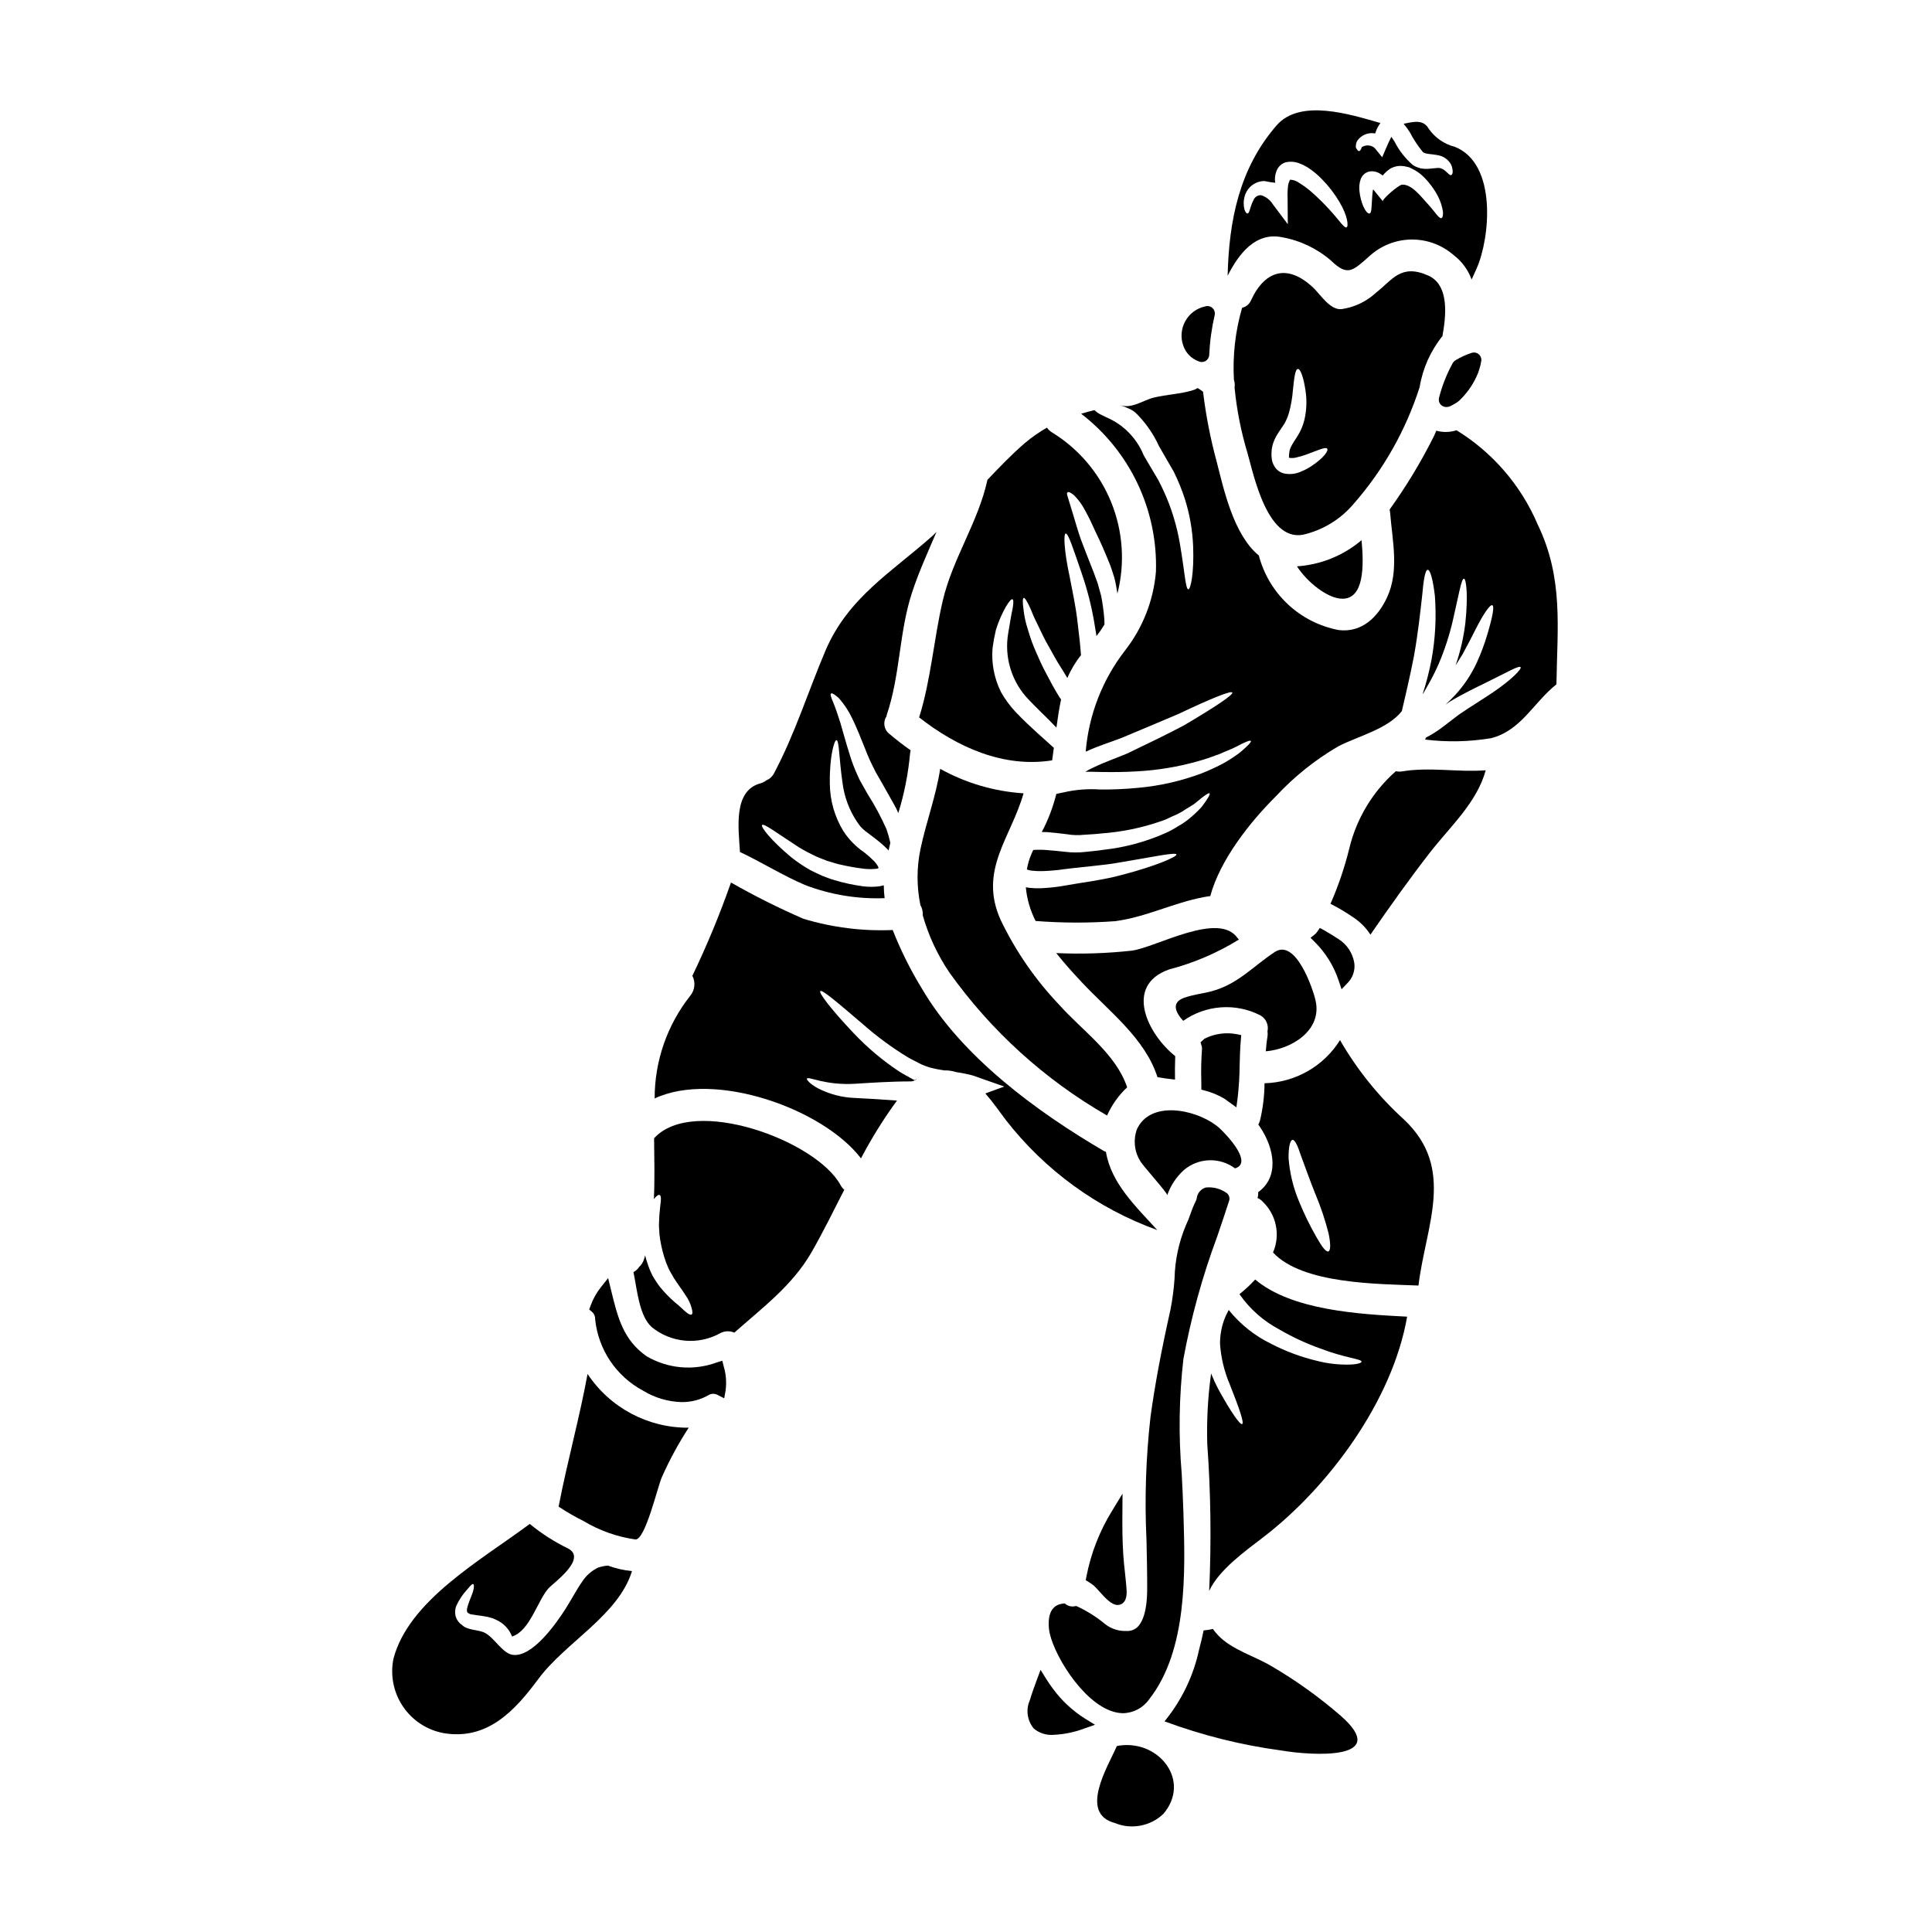
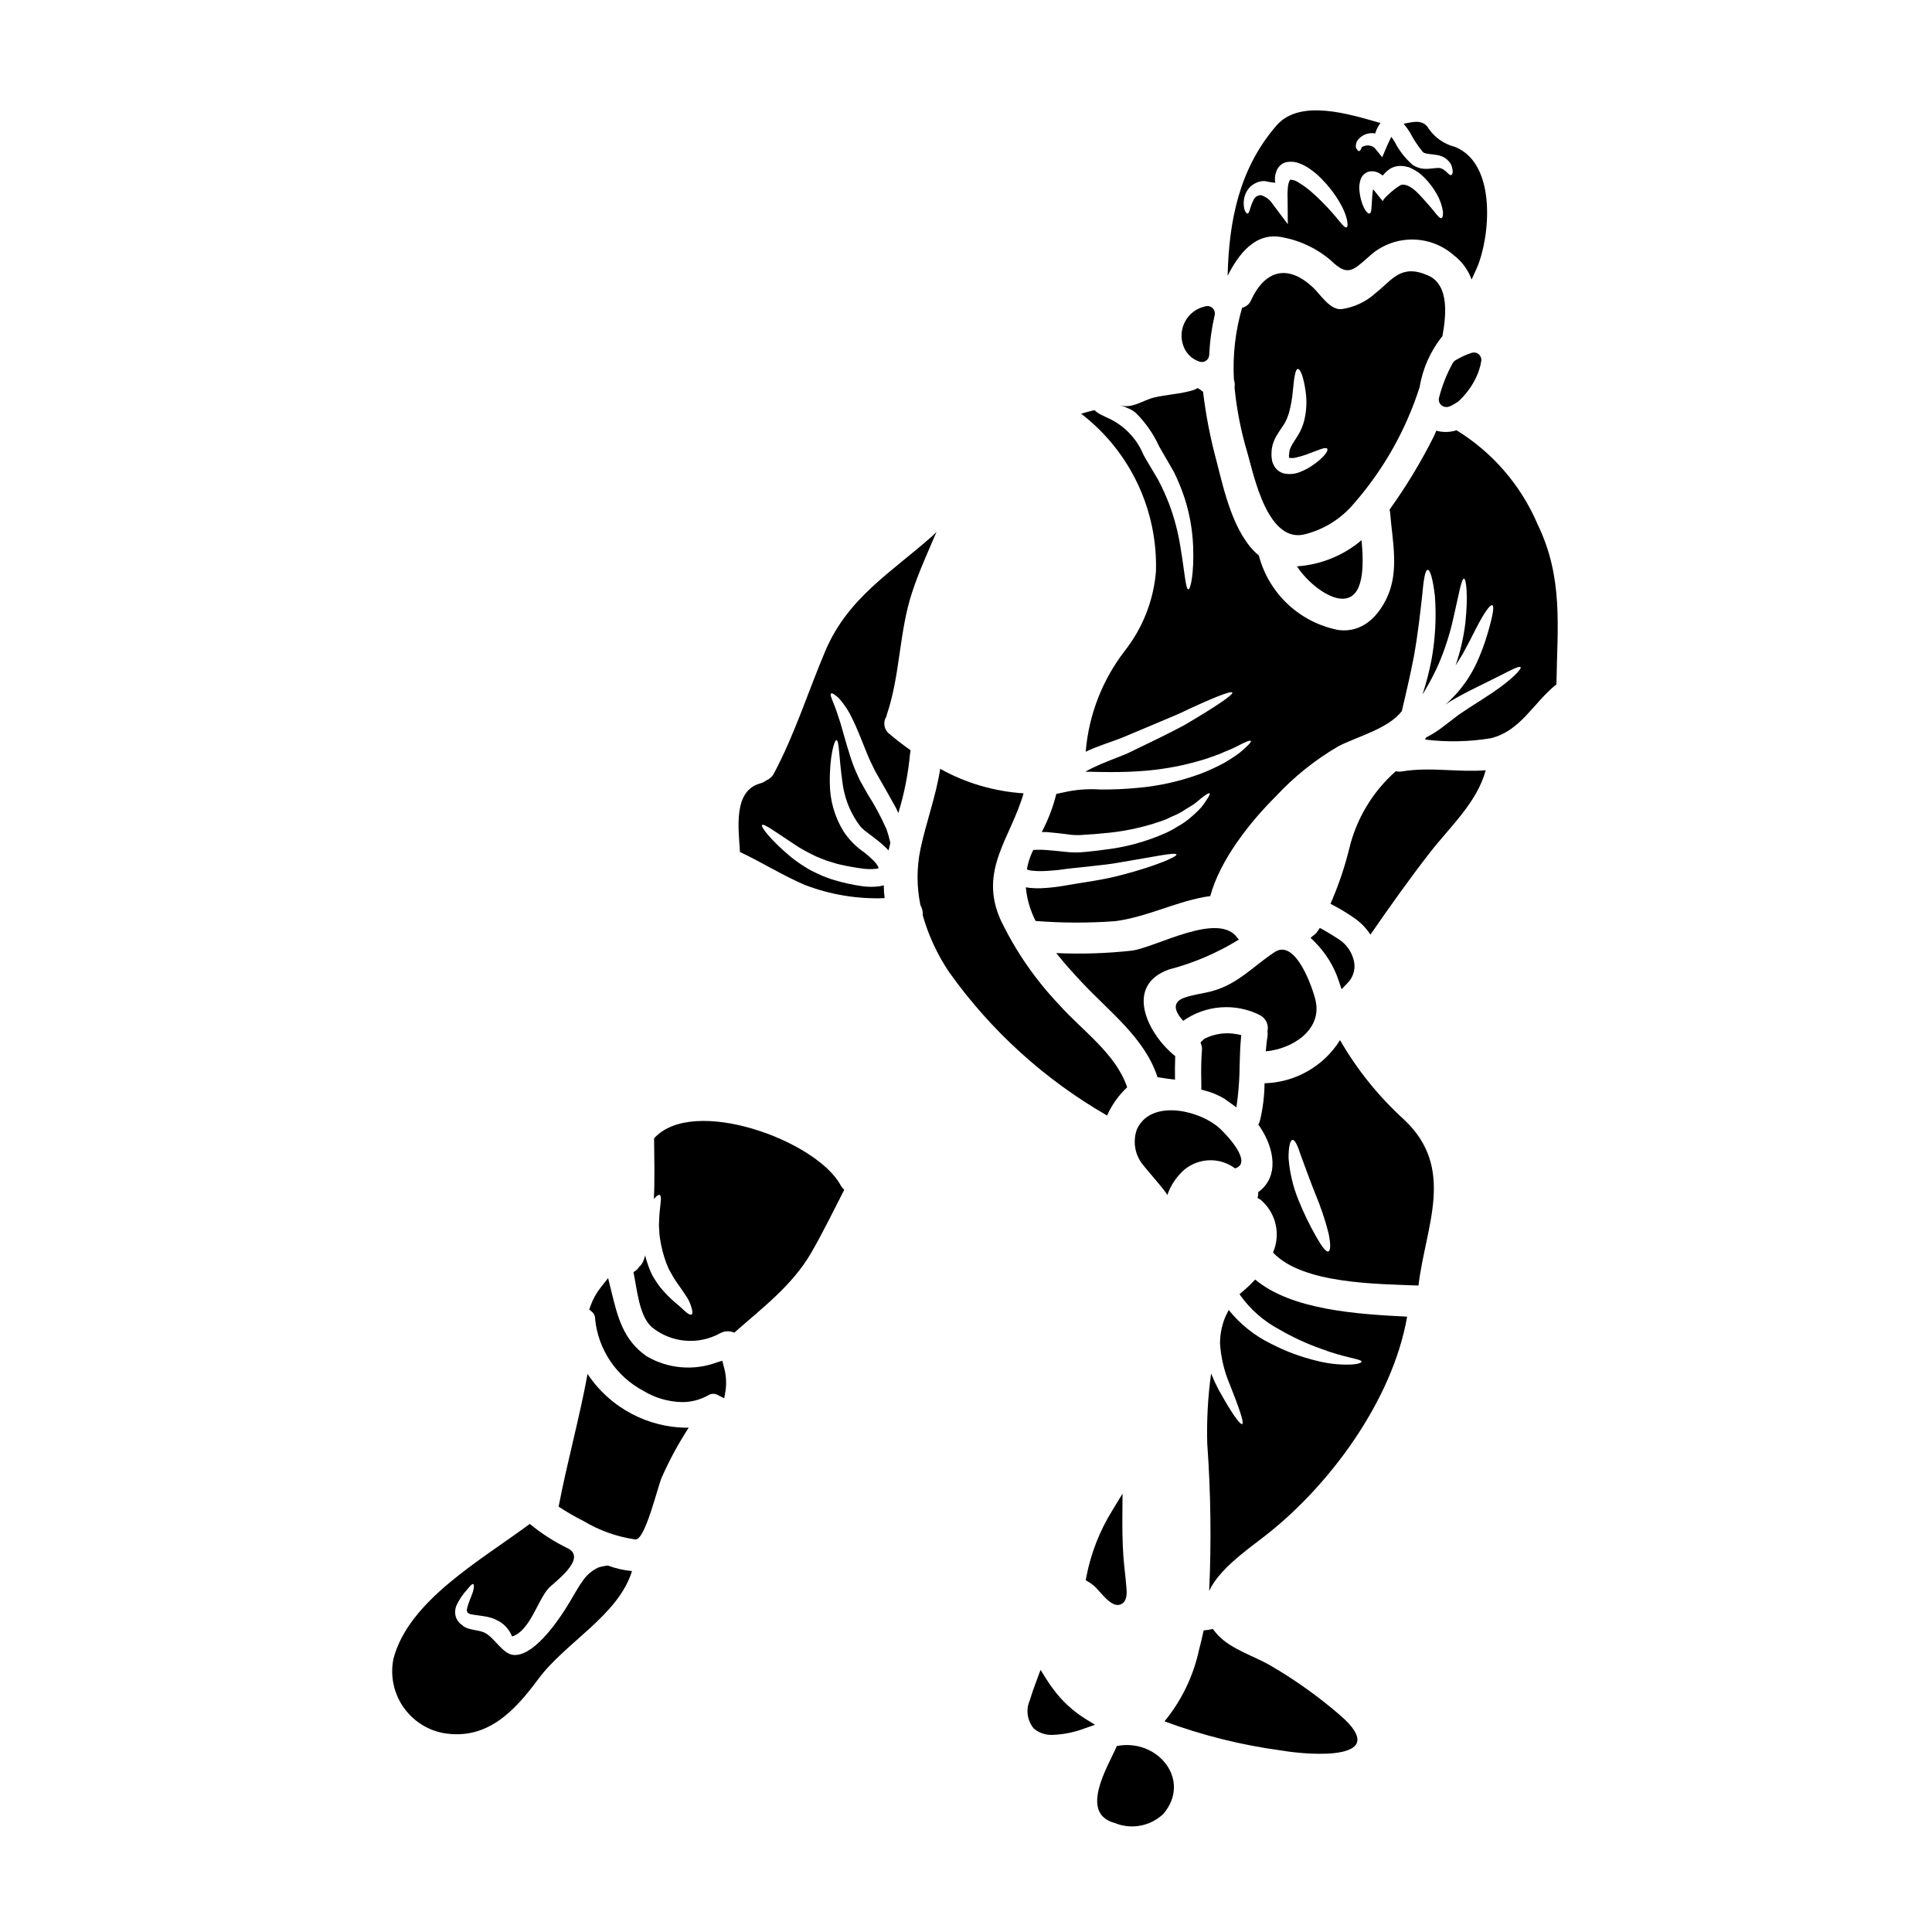
<svg xmlns="http://www.w3.org/2000/svg" fill="#000000" width="800px" height="800px" version="1.1" viewBox="144 144 512 512">
  <g>
    <path d="m481.83 396.29c-5.746 3.769-9.715 8.5-16.695 10.391-2.398 0.645-4.988 0.898-7.32 1.742-3.523 1.266-2.281 3.887-0.254 6.109l-0.004 0.004c2.941-2.078 6.394-3.316 9.984-3.578 3.594-0.266 7.188 0.457 10.398 2.086 1.539 0.82 2.34 2.57 1.957 4.269 0.07 0.457 0.07 0.926 0 1.383-0.223 1.324-0.34 2.617-0.449 3.914 7.012-0.617 14.922-5.629 13.207-13.402-0.688-3.121-5.25-16.578-10.824-12.918z" />
    <path d="m462.35 430.36 0.023 2.394 1.07 0.301c1.77 0.465 3.461 1.176 5.027 2.113l3.184 2.289 0.324-2.426c0.34-2.934 0.52-5.887 0.543-8.844 0.059-2.191 0.113-4.383 0.309-6.562l0.113-1.309-1.281-0.273-0.004 0.008c-2.879-0.527-5.852-0.102-8.465 1.219l-1.043 0.953 0.352 1.18c0.043 0.195 0.055 0.395 0.039 0.594-0.207 2.785-0.27 5.574-0.191 8.363z" />
    <path d="m499.53 406.16 1.695-1.77 0.004-0.004c1.312-1.383 1.926-3.281 1.676-5.172-0.426-2.68-2.012-5.035-4.332-6.441l-0.348-0.223c-1.07-0.676-2.156-1.367-3.269-1.988l-1.18-0.648-0.762 1.094v-0.004c-0.117 0.18-0.258 0.34-0.418 0.48l-1.285 1.039 1.18 1.18h0.004c2.84 2.852 4.984 6.324 6.258 10.141z" />
    <path d="m357.32 378.53c6.731 2.578 13.914 3.766 21.117 3.492-0.145-1.133-0.219-2.269-0.227-3.41-0.367 0.113-0.73 0.168-1.07 0.254v0.004c-1.492 0.195-3.008 0.195-4.5 0-2.516-0.344-5.004-0.879-7.438-1.605-1.406-0.395-2.223-0.789-3.32-1.18-1.07-0.453-2.141-1.016-3.148-1.496v-0.004c-1.742-0.988-3.41-2.109-4.984-3.348-5.578-4.644-8.168-8.137-7.801-8.59 0.453-0.562 4 2.168 9.715 5.856v0.004c1.566 0.941 3.184 1.793 4.844 2.562 0.871 0.34 1.715 0.703 2.699 1.07 0.988 0.25 2.281 0.73 3.098 0.902v-0.004c2.258 0.535 4.543 0.941 6.848 1.215 1.059 0.102 2.121 0.094 3.18-0.031 0.164-0.027 0.324-0.074 0.48-0.141l-0.059-0.312v-0.027l-0.055-0.059-0.055-0.109-0.113-0.223h-0.004c-0.242-0.395-0.523-0.766-0.844-1.098-0.824-0.836-1.695-1.617-2.621-2.34-2.199-1.492-4.082-3.406-5.543-5.633-2.332-3.805-3.578-8.176-3.606-12.641-0.109-7.32 1.211-11.516 1.746-11.488 0.758 0 0.645 4.481 1.602 11.18v-0.004c0.453 3.758 1.781 7.352 3.887 10.496 0.281 0.422 0.59 0.816 0.902 1.238 0.355 0.375 0.73 0.73 1.125 1.066 0.93 0.703 1.832 1.41 2.785 2.113 1.105 0.844 2.156 1.758 3.148 2.734 0.133 0.129 0.254 0.27 0.367 0.418 0.168-0.676 0.312-1.352 0.48-2.027-0.27-1.219-0.609-2.422-1.016-3.606-1.441-3.246-3.125-6.379-5.039-9.375-0.48-0.844-0.957-1.66-1.41-2.504l-0.676-1.211-0.617-1.352v0.004c-0.77-1.684-1.426-3.418-1.969-5.188-1.039-3.266-1.801-6.137-2.504-8.531-0.762-2.422-1.355-4.113-1.918-5.465-0.562-1.352-0.848-2.141-0.562-2.34 0.285-0.195 0.984 0.254 2.055 1.211v0.008c1.426 1.594 2.613 3.387 3.519 5.324 1.18 2.363 2.309 5.266 3.543 8.332 0.602 1.574 1.289 3.117 2.055 4.621l0.562 1.152 0.703 1.238c0.477 0.816 0.957 1.66 1.438 2.504 0.957 1.688 1.887 3.352 2.785 4.957l0.645 1.18c0.254 0.535 0.367 0.816 0.508 1.152h0.004c1.59-5.16 2.637-10.473 3.125-15.852 0.031-0.262 0.078-0.527 0.141-0.785-1.918-1.352-3.777-2.785-5.574-4.305-1.469-1.082-1.84-3.121-0.844-4.648 0.023-0.172 0.059-0.34 0.113-0.504 3.574-10.559 3.234-21.906 6.691-32.383 1.801-5.492 4.223-10.758 6.477-16.051l-1.012 1.016c-10.871 9.66-22.414 16.387-28.41 30.438-4.617 10.867-8.082 22.074-13.656 32.551h-0.004c-0.434 0.84-1.152 1.496-2.027 1.855-0.469 0.363-1.004 0.629-1.574 0.789-7.211 1.969-5.801 11.742-5.406 18.188 5.816 2.742 11.281 6.203 17.219 8.742z" />
    <path d="m443.96 395.93c-6.656 0.734-13.359 0.949-20.047 0.645 2.223 2.816 4.59 5.406 6.785 7.746 7.262 7.769 16.75 14.84 20.047 25.145 1.52 0.25 3.07 0.477 4.644 0.645-0.027-2.055-0.027-4.137 0.059-6.223-7.266-5.769-13.656-18.637-1.719-22.945v-0.004c6.555-1.703 12.82-4.379 18.586-7.938-0.113-0.141-0.227-0.254-0.34-0.395-4.984-7.211-21.625 2.477-28.016 3.324z" />
    <path d="m483.8 206.88c4.797 0.863 9.27 3.004 12.953 6.195 4.363 4.195 5.688 2.754 10.051-1.098 3.039-2.832 7.019-4.438 11.168-4.5 4.152-0.062 8.18 1.422 11.301 4.16 2.156 1.652 3.797 3.891 4.723 6.445 0.453-1.012 0.902-1.996 1.383-3.066 3.492-7.996 5.434-27.594-5.801-32.098h-0.004c-2.797-0.707-5.254-2.394-6.918-4.758-1.465-2.59-3.996-1.918-6.672-1.355v0.004c0.613 0.715 1.168 1.477 1.66 2.281 0.938 1.809 2.059 3.516 3.352 5.094 0.426 0.703 2.363 0.566 4.422 1.016h-0.004c1 0.242 1.895 0.793 2.562 1.574 0.48 0.527 0.793 1.184 0.902 1.887 0.227 1.043 0.027 1.605-0.281 1.715-0.648 0.367-1.719-2.109-3.715-1.859-0.566 0.027-1.328 0.141-2.426 0.223l0.004 0.004c-0.641 0.027-1.281-0.008-1.914-0.113-0.367-0.113-1.043-0.312-1.18-0.395l-0.367-0.168-0.395-0.227-0.25-0.164c-1.965-1.715-3.582-3.789-4.762-6.109-0.312-0.477-0.59-0.93-0.875-1.297-0.078 0.129-0.141 0.258-0.199 0.395-0.312 0.594-0.59 1.238-0.875 1.859l-1.352 3.148-1.859-2.309 0.008-0.004c-0.406-0.426-0.945-0.703-1.523-0.785-0.492-0.082-1-0.031-1.465 0.141-0.25 0.082-0.195 0.109-0.422 0.195-0.223 0-0.195 0.395-0.309 0.531-0.168 0.371-0.371 0.594-0.566 0.594s-0.422-0.195-0.617-0.562c-0.082-0.195-0.312-0.312-0.223-0.758-0.004-0.504 0.133-1.004 0.391-1.438 1.062-1.512 2.91-2.262 4.727-1.914 0.055-0.141 0.082-0.25 0.141-0.395 0.281-0.855 0.707-1.652 1.262-2.363-8.109-2.34-21.34-6.531-27.551 0.648-9.883 11.414-12.594 25.191-12.953 39.812 2.867-5.606 7.289-11.68 14.469-10.188zm20.781-15.352c0.156-0.43 0.395-0.82 0.703-1.156 0.438-0.484 1.023-0.812 1.664-0.93 0.969-0.152 1.961 0.055 2.785 0.59 0.25 0.168 0.477 0.34 0.703 0.48 0.543-0.668 1.176-1.258 1.887-1.742 0.934-0.582 2.027-0.855 3.125-0.789 0.438 0.016 0.871 0.082 1.297 0.199l0.312 0.059 0.141 0.027c0.055 0.027 0.395 0.141 0.395 0.141l0.449 0.223h-0.004c1.254 0.574 2.391 1.375 3.352 2.363 1.496 1.496 2.75 3.215 3.719 5.094 0.645 1.262 1.082 2.621 1.293 4.027 0.055 1.07-0.113 1.633-0.453 1.691-0.672 0.082-1.547-1.551-3.66-3.856-1.574-1.66-4.109-5.184-6.727-5.016-0.961 0.086-5.438 3.973-5.07 4.422-0.027-0.027-1.633-2-1.633-2-0.25-0.336-0.535-0.645-0.789-0.984-0.059-0.027-0.113-0.109-0.195-0.168-0.027 0.168-0.059 0.34-0.086 0.48-0.082 0.645-0.141 1.266-0.168 1.859-0.168 2.34-0.109 3.828-0.645 4.027-0.535 0.195-1.605-1.07-2.309-3.715l-0.004-0.008c-0.188-0.73-0.32-1.473-0.395-2.227-0.125-1.039-0.02-2.094 0.312-3.086zm-29.988 9.055c-0.25 0.027-0.535-0.34-0.789-1.016-0.289-1.117-0.289-2.289 0-3.406 0.238-0.926 0.703-1.777 1.352-2.481 0.938-0.984 2.207-1.586 3.562-1.695 0.957-0.027 0.422 0.141 3.234 0.449v-0.055c-0.168-0.922-0.09-1.875 0.23-2.758 0.336-1.18 1.211-2.129 2.359-2.562 1.23-0.316 2.531-0.246 3.719 0.199 0.871 0.316 1.703 0.734 2.477 1.238 1.312 0.863 2.523 1.875 3.606 3.012 1.777 1.805 3.328 3.82 4.617 6 2.223 3.715 2.508 6.644 1.832 6.758s-1.859-1.887-4.535-4.785v-0.004c-1.543-1.684-3.176-3.281-4.898-4.785-0.961-0.82-1.988-1.566-3.066-2.223-0.684-0.516-1.508-0.809-2.363-0.848-0.027 0-0.082 0.027-0.168 0.223v0.004c-0.191 0.391-0.324 0.809-0.395 1.238-0.148 1.141-0.195 2.289-0.141 3.438l0.055 6.894-3.969-5.289c-0.711-1.145-1.812-1.996-3.098-2.398-0.887-0.055-1.707 0.473-2.027 1.301-0.977 1.832-1.012 3.543-1.594 3.543z" />
    <path d="m467.27 443.06c-4.898-4.535-16.867-7.633-21.312-0.984-0.23 0.355-0.438 0.723-0.625 1.098-1.043 2.766-0.762 5.856 0.766 8.387 0.672 1.328 7.234 8.445 7.234 9.18 0.887-2.574 2.418-4.875 4.445-6.691 3.863-3.262 9.461-3.438 13.52-0.422 4.812-1.441-2.082-8.762-4.027-10.566z" />
    <path d="m499.71 302.67c5.773 0.055 5.773-8.617 5.117-15.516-4.82 4.082-10.82 6.512-17.121 6.93 2.797 4.309 8.199 8.559 12.004 8.586z" />
    <path d="m526.29 233.04v-0.141c0.82-4.617 2.027-13.316-3.801-15.879-7.289-3.238-9.543 1.234-13.852 4.562-2.508 2.328-5.668 3.84-9.055 4.332-3.012 0.395-5.715-3.914-7.457-5.574-6.731-6.445-12.812-4.844-16.531 3.125-0.414 1.059-1.32 1.844-2.426 2.109-1.797 6.184-2.527 12.633-2.168 19.062 0.227 0.648 0.285 1.348 0.168 2.027 0.57 5.91 1.723 11.75 3.438 17.434 1.66 5.769 5.375 24.465 15.57 21.395 4.859-1.301 9.211-4.043 12.473-7.871 7.93-9.027 13.91-19.59 17.57-31.027 0.812-4.969 2.906-9.641 6.07-13.555zm-34.688 34.438c-0.898 0.609-1.863 1.117-2.875 1.52-1.422 0.637-3.012 0.793-4.531 0.453-0.578-0.16-1.113-0.438-1.574-0.82-0.484-0.391-0.859-0.891-1.102-1.465-0.27-0.48-0.434-1.02-0.48-1.574-0.074-0.465-0.102-0.938-0.082-1.406l0.055-0.984c0.059-0.484 0.152-0.965 0.285-1.438 0.254-0.824 0.602-1.617 1.039-2.363 0.789-1.324 1.66-2.481 2.086-3.184 0.512-0.938 0.918-1.926 1.207-2.953 0.5-1.863 0.832-3.769 0.988-5.688 0.34-3.465 0.645-5.769 1.324-5.797 0.676-0.027 1.492 2.082 2.027 5.715v-0.004c0.348 2.242 0.32 4.527-0.082 6.758-0.238 1.398-0.676 2.758-1.301 4.027-0.789 1.52-1.547 2.477-2.137 3.519-0.242 0.414-0.449 0.848-0.621 1.297l-0.109 0.508-0.113 0.957c-0.082 0.422 0.027 0.367 0 0.508l-0.004-0.004c-0.027 0.066-0.016 0.145 0.027 0.199 0 0-0.055 0.027-0.055 0.055 0.656 0.121 1.328 0.094 1.969-0.082 0.859-0.195 1.707-0.441 2.535-0.734 3.18-1.156 5.18-2.141 5.629-1.605s-0.926 2.473-4.106 4.586z" />
    <path d="m527.27 251.88c0.133 0 0.266-0.012 0.395-0.039 0.27-0.059 0.531-0.145 0.785-0.25 0.133-0.051 0.258-0.117 0.375-0.199l0.371-0.207c0.371-0.199 0.734-0.418 1.082-0.66 0.328-0.234 0.629-0.508 0.898-0.812 1.953-1.957 3.492-4.289 4.519-6.856 0.223-0.645 0.461-1.332 0.648-2.102l0.145-0.812 0.004 0.004c0.055-0.184 0.082-0.375 0.086-0.566 0-0.625-0.297-1.215-0.797-1.586-0.504-0.371-1.152-0.48-1.75-0.297-1.5 0.488-2.941 1.148-4.293 1.969-0.168 0.098-0.32 0.219-0.453 0.363l-0.027 0.027c-0.094 0.098-0.176 0.207-0.25 0.324-1.594 2.891-2.812 5.969-3.637 9.164-0.172 0.594-0.059 1.238 0.312 1.734 0.371 0.496 0.953 0.789 1.574 0.789z" />
    <path d="m461.67 239.76c0.258 0.117 0.535 0.18 0.82 0.18 1.051 0 1.914-0.824 1.965-1.875 0.16-3.551 0.645-7.082 1.445-10.543 0.164-0.695-0.066-1.426-0.594-1.906-0.531-0.48-1.277-0.637-1.957-0.406-2.223 0.484-4.133 1.902-5.234 3.894-1.105 1.988-1.301 4.359-0.531 6.5 0.656 1.938 2.16 3.469 4.086 4.156z" />
-     <path d="m422.83 345.5c0.164-1.098 0.309-2.195 0.449-3.32-1.41-1.266-2.902-2.594-4.449-4-1.801-1.66-3.519-3.238-5.512-5.32-1.559-1.633-2.91-3.449-4.023-5.41-0.957-1.91-1.633-3.949-2-6.055-0.332-1.867-0.418-3.769-0.258-5.656 0.211-1.602 0.504-3.191 0.875-4.762 0.66-2.164 1.559-4.254 2.676-6.223 0.816-1.352 1.406-2.055 1.715-1.941 0.312 0.113 0.312 1.039 0.027 2.59-0.367 1.547-0.672 3.715-1.125 6.277v0.004c-1.156 6.519 0.926 13.195 5.578 17.906 1.574 1.66 3.519 3.543 5.18 5.18 0.703 0.73 1.324 1.383 2 2.055 0.34-2.504 0.703-4.984 1.234-7.477-0.109-0.141-0.25-0.312-0.363-0.48-0.734-1.18-1.238-2.055-1.918-3.266-1.098-2.082-2.195-4.027-3.098-5.969-0.875-2-1.742-3.828-2.363-5.551-0.617-1.719-1.07-3.32-1.492-4.699h0.008c-0.32-1.211-0.559-2.441-0.707-3.688-0.281-2.027-0.281-3.148 0.027-3.238 0.309-0.09 0.93 0.93 1.746 2.731 0.422 0.902 0.789 2.055 1.438 3.293 0.59 1.266 1.297 2.672 2.055 4.25 0.758 1.578 1.773 3.18 2.731 4.984 0.957 1.801 2.277 3.715 3.465 5.746 0.055 0.062 0.102 0.129 0.145 0.199 0.914-2.168 2.125-4.195 3.602-6.027-0.195-2.902-0.562-5.746-0.875-8.445-0.477-4.508-1.434-8.617-2.082-12.137-1.547-7.086-1.688-11.512-1.125-11.656 0.703-0.195 2.055 4.109 4.363 10.812 1.383 4.047 2.445 8.199 3.18 12.418 0.195 1.262 0.422 2.59 0.648 3.938l0.004-0.004c0.766-0.977 1.473-2 2.109-3.07 0-0.395 0-0.816-0.027-1.266-0.16-2.117-0.445-4.223-0.848-6.309-0.312-1.098-0.648-2.281-0.961-3.465-0.504-1.238-0.871-2.508-1.438-3.828-1.066-2.676-2.082-5.293-2.984-7.688-0.844-2.449-1.465-4.617-2-6.418-0.535-1.715-0.957-3.125-1.266-4.141-0.312-1.016-0.562-1.66-0.281-1.887 0.285-0.223 0.875 0.027 1.742 0.758h0.004c1.152 1.16 2.121 2.484 2.875 3.938 0.984 1.715 1.969 3.856 2.984 6.109 1.125 2.281 2.223 4.812 3.352 7.578 0.59 1.352 1.012 2.871 1.465 4.223 0.367 1.434 0.59 2.785 0.816 4.223h-0.004c2.051-8.039 1.477-16.52-1.637-24.203-3.117-7.688-8.613-14.172-15.68-18.512-0.535-0.324-0.996-0.758-1.355-1.27-2.07 1.18-4.031 2.547-5.856 4.082-3.519 3.039-6.727 6.391-9.91 9.742-2.477 11.32-9.234 20.836-11.855 32.07-2.394 10.277-3.094 20.809-6.25 30.891 10.059 7.891 22.367 13.438 35.25 11.383z" />
    <path d="m302.5 559.43c-1.742 0.84-3.215 2.144-4.25 3.777-1.352 1.887-2.676 4.477-4.363 7.121-2.363 3.719-8.84 13.094-14.133 12.203-2.648-0.48-4.785-4.535-7.238-5.801-1.77-0.93-4.672-0.617-6.082-2.109l-0.195-0.141-0.004-0.008c-0.098-0.059-0.191-0.125-0.281-0.195l-0.113-0.113-0.113-0.137v-0.004c-0.172-0.168-0.324-0.355-0.449-0.562-0.289-0.422-0.492-0.902-0.59-1.406-0.152-0.832-0.074-1.691 0.223-2.481 0.758-1.645 1.777-3.152 3.012-4.477 0.73-0.875 1.211-1.41 1.465-1.297 0.25 0.113 0.312 0.816-0.055 2.027-0.367 1.211-1.238 2.902-1.574 4.535-0.109 0.816 0.168 1.098 0.48 1.207v0.004c0.207 0.141 0.449 0.23 0.703 0.254l0.676 0.109c0.59 0.113 1.266 0.168 2.027 0.285 0.836 0.109 1.664 0.277 2.477 0.504 0.512 0.141 1 0.34 1.465 0.594 1.891 0.859 3.367 2.426 4.113 4.367 4.672-1.41 6.727-9.445 9.629-12.73 1.211-1.379 10.5-7.91 5.152-10.629h-0.004c-3.602-1.75-6.988-3.922-10.078-6.473-13.207 9.797-32.07 20.328-36.125 35.703-0.898 4.379 0 8.938 2.492 12.648 2.496 3.711 6.375 6.266 10.773 7.086 11.629 1.969 18.895-5.938 25.117-14.332 7.207-9.742 21.199-16.84 24.832-28.605h-0.004c-2.184-0.211-4.332-0.703-6.391-1.465-0.883 0.082-1.754 0.262-2.594 0.539z" />
    <path d="m393.16 347.75c-1.125 7.293-3.688 13.992-5.238 21.312v0.004c-1.012 4.883-1.012 9.926 0 14.809 0.477 0.82 0.691 1.762 0.621 2.707 1.527 5.379 3.902 10.484 7.039 15.117 11.043 15.504 25.305 28.438 41.805 37.926 1.258-2.82 3.066-5.363 5.32-7.477-2.984-8.922-11.855-14.977-17.965-21.82h0.004c-6.344-6.652-11.602-14.266-15.574-22.555-5.902-13.18 2.731-21.734 6.082-33.535-7.754-0.496-15.301-2.715-22.094-6.488z" />
    <path d="m472.51 486.93 0.055 0.168c2.707 3.852 6.285 7.008 10.445 9.211 3.492 2.039 7.168 3.746 10.984 5.094 6.477 2.481 10.812 2.731 10.84 3.438 0 0.312-1.043 0.73-3.148 0.789l-0.004-0.004c-2.918 0.074-5.832-0.258-8.656-0.984-4.215-1.004-8.289-2.516-12.137-4.508-4.375-2.117-8.223-5.188-11.266-8.98-0.504 0.914-0.938 1.863-1.293 2.848-0.676 1.965-1.016 4.027-1.012 6.106 0.254 3.715 1.129 7.359 2.59 10.785 2.449 6.195 3.887 10.234 3.262 10.5-0.562 0.227-2.93-3.125-6.25-9.148v0.004c-0.73-1.383-1.387-2.805-1.969-4.254-0.855 6.184-1.195 12.426-1.016 18.668 0.934 12.961 1.102 25.961 0.508 38.941 2.59-5.578 9.488-10.504 14.332-14.223 17.176-13.148 34.242-36.043 38.125-58.453-12.84-0.645-30.578-1.688-40.266-9.84-1.277 1.383-2.656 2.668-4.125 3.844z" />
    <path d="m499.12 419.64c-4.324 6.926-11.84 11.219-20.004 11.434-0.027 3.297-0.426 6.586-1.184 9.797-0.098 0.406-0.258 0.793-0.473 1.152 0.109 0.168 0.25 0.34 0.367 0.508 4.082 6.027 5.117 13.461-0.395 17.402 0.035 0.52-0.023 1.047-0.172 1.551 0.516 0.215 0.977 0.543 1.352 0.953 3.656 3.473 4.758 8.859 2.754 13.488 7.801 8.391 27.707 8.309 38.547 8.758 1.863-15.77 10.023-31-3.856-44.008l-0.004-0.004c-6.699-6.09-12.414-13.184-16.934-21.031zm-3.078 56.004c-0.617 0.223-1.742-1.266-3.125-3.719h-0.004c-1.828-3.191-3.438-6.5-4.812-9.91-1.441-3.539-2.324-7.281-2.617-11.094-0.031-2.984 0.422-4.812 1.066-4.844s1.383 1.633 2.227 4.223c0.957 2.562 2.195 6.059 3.742 9.969h0.004c1.441 3.406 2.625 6.918 3.543 10.504 0.609 2.832 0.578 4.648-0.023 4.871z" />
    <path d="m499.32 598.71c-5.734-4.977-11.918-9.406-18.473-13.23-4.449-2.617-10.332-4.277-13.965-8.027-0.527-0.555-1.02-1.145-1.465-1.77-0.078 0.004-0.152 0.023-0.223 0.055-0.73 0.168-1.477 0.281-2.223 0.336-0.34 1.688-0.73 3.348-1.18 5.012h-0.004c-1.488 7.008-4.637 13.551-9.18 19.09 9.992 3.707 20.359 6.297 30.918 7.715 8.246 1.41 29.309 2.684 15.793-9.18z" />
    <path d="m551.43 282.82c-4.422-10.277-11.902-18.934-21.43-24.797-1.742 0.559-3.609 0.602-5.375 0.113-0.215 0.574-0.457 1.141-0.734 1.688-3.363 6.695-7.254 13.117-11.625 19.203 0.062 0.301 0.105 0.602 0.137 0.902 0.594 7.402 2.453 15.352-0.816 22.383-2.449 5.266-6.691 9.402-12.812 8.66h0.004c-5.039-0.953-9.703-3.316-13.449-6.812-3.75-3.5-6.426-7.988-7.723-12.949-6.785-5.578-9.32-17.711-11.18-24.891-1.648-6.07-2.856-12.254-3.606-18.5-0.453-0.363-0.934-0.691-1.438-0.988-0.367 0.238-0.762 0.43-1.18 0.566-3.523 1.066-6.953 1.125-10.445 1.969-2.93 0.73-5.902 3.125-9.055 1.945 0.312 0.109 0.59 0.223 0.902 0.34v-0.004c0.516 0.184 1.023 0.387 1.52 0.621 0.68 0.281 1.309 0.672 1.863 1.152 2.582 2.543 4.676 5.543 6.176 8.844 1.355 2.336 2.648 4.617 3.938 6.812h-0.004c1.121 2.277 2.082 4.629 2.871 7.039 1.297 4.066 2.043 8.293 2.223 12.559 0.285 7.262-0.672 11.484-1.262 11.512-0.73 0-0.961-4.477-2.086-11.148v0.004c-0.609-3.922-1.617-7.773-3.012-11.488-0.828-2.152-1.781-4.254-2.848-6.301-1.207-2.113-2.504-4.141-3.938-6.691h0.004c-1.836-4.488-5.375-8.07-9.84-9.965-0.453-0.227-0.902-0.426-1.383-0.676-0.633-0.297-1.215-0.695-1.715-1.18l-0.055-0.055c-1.18 0.285-2.363 0.59-3.543 0.957v-0.004c12.965 9.953 20.344 25.539 19.824 41.871-0.645 7.629-3.5 14.898-8.223 20.922-5.977 7.731-9.586 17.027-10.391 26.766 0.055 0 0.082-0.027 0.141-0.055 3.234-1.496 6.477-2.481 9.262-3.543 5.746-2.394 10.898-4.59 15.23-6.418 8.418-4 13.883-6.223 14.223-5.66 0.34 0.562-4.535 3.828-12.812 8.703-4.223 2.25-9.18 4.644-14.98 7.43-3.012 1.266-6.055 2.309-8.98 3.719-0.75 0.344-1.484 0.73-2.195 1.152 1.41-0.027 2.754 0.027 4.027 0.055 3.438 0.059 6.59 0.027 9.688-0.168h-0.004c5.422-0.289 10.797-1.176 16.023-2.644 2.223-0.59 4.191-1.352 5.902-1.969 1.633-0.758 3.125-1.266 4.305-1.887 2.363-1.266 3.746-1.832 3.938-1.551 0.188 0.281-0.875 1.355-2.902 3.07h0.004c-1.34 1.004-2.742 1.922-4.195 2.754-1.949 1.051-3.965 1.98-6.027 2.789-5.371 2-10.984 3.281-16.695 3.801-3.34 0.324-6.695 0.477-10.051 0.453-3.277-0.234-6.57 0.02-9.77 0.762l-0.285 0.055-1.629 0.34v-0.004c-0.871 3.516-2.168 6.91-3.856 10.109 0.477 0.027 0.957 0 1.434 0.027 1.832 0.141 3.578 0.367 5.238 0.562h-0.004c1.508 0.258 3.043 0.309 4.562 0.141 1.605-0.113 3.18-0.168 4.699-0.367v0.004c5.348-0.391 10.621-1.48 15.688-3.242 1.016-0.344 2.004-0.77 2.953-1.262 0.887-0.348 1.742-0.762 2.562-1.242 1.438-1.016 2.848-1.633 3.856-2.535 2.027-1.715 3.266-2.562 3.492-2.34 0.223 0.223-0.535 1.52-2.137 3.633v0.004c-1.145 1.242-2.387 2.391-3.719 3.438-0.824 0.641-1.699 1.215-2.617 1.715-0.988 0.641-2.023 1.207-3.098 1.688-5.223 2.34-10.781 3.852-16.473 4.481-1.574 0.25-3.207 0.395-4.84 0.562-1.805 0.215-3.633 0.207-5.438-0.027-1.715-0.168-3.406-0.367-5.066-0.48h0.004c-0.809-0.059-1.617-0.078-2.426-0.055-0.309 0-0.645 0.027-0.93 0.055-0.195 0.422-0.395 0.816-0.562 1.238v0.004c-0.527 1.254-0.902 2.566-1.125 3.91 0.152 0.074 0.312 0.129 0.48 0.168 0.312 0.094 0.633 0.152 0.957 0.172 0.719 0.082 1.441 0.117 2.168 0.113 1.492 0 3.039-0.141 4.562-0.285 6.023-0.848 11.91-1.18 16.332-2 9.18-1.52 14.957-2.812 15.145-2.109 0.141 0.535-5.18 2.984-14.5 5.402-4.785 1.324-10.164 1.945-16.441 3.043v0.004c-1.664 0.25-3.336 0.41-5.016 0.477-0.93 0.043-1.859 0.016-2.785-0.082-0.367-0.027-0.758-0.113-1.18-0.168l-0.004-0.004c0.285 3.113 1.168 6.144 2.594 8.93 7.019 0.551 14.07 0.57 21.09 0.055 8.223-1.098 15.375-4.84 23.395-6.363 0.648-0.137 1.211-0.195 1.801-0.281 2.562-9.516 10.418-19.516 17.375-26.441h0.004c4.852-5.227 10.449-9.703 16.613-13.289 5.066-2.617 13.09-4.562 16.777-9.293 0.902-3.938 2.113-8.895 3.184-14.445 1.125-6.223 1.715-11.938 2.195-16.102 0.367-4.168 0.789-6.844 1.465-6.898 0.676-0.055 1.406 2.59 1.914 6.898 0.422 5.672 0.117 11.379-0.902 16.977-0.594 3.062-1.375 6.086-2.336 9.051l0.227-0.285 0.871-1.547v0.004c1.184-2.019 2.246-4.109 3.184-6.254 1.57-3.695 2.812-7.519 3.715-11.434 1.574-6.731 2.25-11.152 2.957-11.062 0.59 0.055 1.125 4.422 0.367 11.656v-0.004c-0.457 3.856-1.328 7.652-2.59 11.32 0.617-0.957 1.211-1.914 1.832-2.93 1.41-2.562 2.508-4.723 3.574-6.84 2.059-4.027 3.746-6.445 4.328-6.168 0.582 0.281 0.055 3.043-1.238 7.434l-0.004 0.004c-0.762 2.648-1.719 5.234-2.867 7.742-1.441 3.129-3.359 6.019-5.688 8.562-0.848 0.93-1.719 1.77-2.621 2.59 0.367-0.254 0.789-0.535 1.156-0.789 3.769-2.254 6.922-3.719 9.742-5.117 5.434-2.648 8.59-4.535 9.008-4 0.367 0.395-2.277 3.266-7.434 6.731-2.477 1.688-5.797 3.688-8.949 5.852-1.574 1.156-3.238 2.535-5.156 3.918h-0.004c-1.125 0.801-2.309 1.516-3.539 2.137-0.082 0.199-0.168 0.367-0.223 0.535h-0.004c5.816 0.719 11.703 0.594 17.484-0.363 7.969-2.027 11.238-9.445 17.32-14.273 0.219-15.02 1.934-28.227-5.047-42.527z" />
    <path d="m440.81 606.57c-0.285 0.027-0.59 0.113-0.875 0.168-0.027 0.055-0.027 0.141-0.055 0.195-2.254 5.18-10.051 17.652-0.426 20.188v0.004c4.398 1.797 9.438 0.836 12.871-2.445 7.348-8.699-1.043-19.484-11.516-18.109z" />
    <path d="m515.48 348.44c-0.523 0.078-1.059 0.059-1.574-0.059-6.125 5.398-10.434 12.559-12.336 20.496-1.234 5.016-2.902 9.914-4.981 14.645 2.207 1.113 4.332 2.387 6.363 3.801 1.68 1.164 3.117 2.648 4.223 4.367 5.117-7.406 10.305-14.73 15.824-21.82 5.465-6.988 12.418-13.238 14.73-21.738-7.356 0.578-14.844-0.941-22.25 0.309z" />
    <path d="m299.71 508.11c-2.141 11.688-5.348 23.145-7.606 34.828-0.027 0.113-0.055 0.168-0.082 0.281 0.141 0.086 0.25 0.199 0.367 0.285v-0.004c2.004 1.312 4.082 2.508 6.223 3.578 4.227 2.535 8.918 4.199 13.797 4.898 2.617 0.086 5.856-13.965 6.984-16.5 2.019-4.555 4.402-8.945 7.121-13.121-10.766 0.09-20.852-5.269-26.805-14.246z" />
-     <path d="m466.52 471.84c1.086-3.199 2.176-6.398 3.215-9.625h0.004c0.215-0.707 0-1.473-0.547-1.969-1.633-1.215-3.668-1.766-5.688-1.539-1.277 0.402-2.199 1.512-2.363 2.84-0.035 0.215-0.098 0.426-0.188 0.625-0.555 1.117-1.035 2.269-1.43 3.453-0.367 1.07-0.789 2.121-1.27 3.148-1.855 4.434-2.871 9.18-2.981 13.988-0.184 2.781-0.547 5.551-1.082 8.285-2.527 11.352-4.156 20.105-5.285 28.391h-0.004c-1.238 10.922-1.594 21.926-1.062 32.906 0.094 4.184 0.184 8.395 0.176 12.688 0 6.332-1.395 9.016-2.566 10.152l0.004-0.004c-0.77 0.727-1.805 1.105-2.863 1.043-2.059 0.102-4.086-0.543-5.707-1.812-2.223-1.844-4.672-3.402-7.285-4.637l-0.395-0.164-0.426 0.07c-0.742 0.148-1.516 0-2.152-0.418l-0.469-0.34-0.57 0.07c-1.914 0.23-4.09 1.574-3.602 6.66 0.621 5.934 8.742 19.559 17.086 21.969 0.832 0.25 1.695 0.383 2.562 0.395 2.781-0.059 5.363-1.449 6.945-3.734 10.168-12.988 9.512-33.773 9.055-48.965l-0.023-0.727c-0.098-3.32-0.27-6.691-0.441-10.055l-0.004-0.004c-0.859-10.121-0.707-20.301 0.453-30.391 2.027-11.004 5.008-21.812 8.902-32.301z" />
-     <path d="m450.69 469.98c-5.801-6.363-12.25-12.473-13.602-20.723h-0.004c-0.18-0.066-0.355-0.141-0.531-0.223-17.766-10.391-37.703-25.004-48.262-43.078v-0.004c-3.016-4.93-5.598-10.109-7.715-15.488-8.004 0.344-16.012-0.664-23.68-2.984-6.562-2.848-12.961-6.055-19.176-9.602-2.953 8.422-6.371 16.676-10.234 24.723 0.887 1.707 0.668 3.781-0.551 5.269-6.133 7.75-9.461 17.348-9.445 27.23 15.992-7.477 44.656 2.754 54.68 15.879v-0.004c0.078-0.113 0.145-0.234 0.195-0.363 2.75-5.207 5.875-10.207 9.348-14.957-4.109-0.285-7.715-0.535-11.062-0.676v-0.004c-3.465-0.109-6.859-0.996-9.938-2.59-2.141-1.156-3.016-2.309-2.875-2.535 0.395-0.703 4.785 1.859 12.867 1.352 4.055-0.25 9.293-0.617 14.699-0.617h0.086c0.531-0.047 1.035-0.262 1.434-0.617-0.195-0.086-0.395 0.367-0.648 0.25-1.379-0.789-2.785-1.492-4.055-2.309-4.367-2.906-8.391-6.297-11.992-10.109-6.051-6.387-9.277-10.695-8.855-11.145 0.48-0.504 4.621 3.07 11.18 8.66l-0.004-0.004c3.727 3.293 7.731 6.25 11.973 8.84 1.18 0.703 2.449 1.266 3.715 1.945 0.422 0.195 1.352 0.531 2 0.758 0.617 0.137 1.18 0.309 1.887 0.449 0.703 0.141 1.438 0.254 2.195 0.367 1.051-0.023 2.098 0.133 3.098 0.453 1.488 0.215 2.965 0.516 4.418 0.898 0.758 0.254 1.492 0.508 2.223 0.789l6.082 2.137-5.012 1.832c2.027 2.309 3.828 4.898 5.465 7.086v-0.004c10.348 13.297 24.25 23.395 40.098 29.117z" />
    <path d="m335.42 504.61-1.48 0.453c-6.133 2.269-12.961 1.664-18.598-1.652-6.191-4.328-7.656-10.359-9.355-17.32l-0.828-3.383-1.875 2.363c-1.203 1.508-2.148 3.199-2.797 5.016l-0.34 0.953 0.789 0.66c0.539 0.488 0.828 1.195 0.785 1.922 0.824 8.051 5.609 15.16 12.762 18.953 3.078 1.875 6.598 2.91 10.203 2.996 2.457 0.023 4.879-0.602 7.016-1.812 0.738-0.473 1.672-0.512 2.445-0.102l1.777 0.91 0.352-1.969c0.312-2.172 0.148-4.379-0.477-6.481z" />
    <path d="m317.34 445.66c0.055 5.348 0.195 10.758-0.055 16.105 0.055-0.055 0.109-0.141 0.141-0.168 0.645-0.758 1.125-1.07 1.406-0.902 0.648 0.34 0.141 2.25-0.082 5.18-0.027 0.73-0.059 1.551-0.113 2.398-0.055 0.848 0.113 1.77 0.113 2.727h-0.004c0.23 2.035 0.645 4.043 1.242 6 0.324 1.074 0.719 2.125 1.18 3.148 0.34 0.758 0.957 1.66 1.352 2.453 1.043 1.66 2.141 3.039 3.098 4.562v-0.004c0.781 1.066 1.355 2.266 1.688 3.543 0.254 0.902 0.254 1.492-0.027 1.66-0.285 0.168-0.789-0.082-1.52-0.676s-1.633-1.574-2.812-2.477h-0.004c-1.43-1.238-2.758-2.594-3.969-4.055-0.762-1-1.457-2.055-2.082-3.148-0.555-1.113-1.02-2.269-1.383-3.457-0.215-0.609-0.395-1.23-0.535-1.863-0.109 0.367-0.195 0.762-0.34 1.129-0.238 0.75-0.676 1.418-1.266 1.941-0.332 0.547-0.809 0.996-1.379 1.297-0.043 0.02-0.082 0.051-0.113 0.086 0.988 4.723 1.492 11.543 4.844 14.562 2.512 2.047 5.578 3.297 8.805 3.586 3.227 0.293 6.465-0.387 9.301-1.953 1.164-0.641 2.562-0.703 3.777-0.168 7.375-6.535 15.352-12.473 20.383-21.172 3.148-5.465 5.883-11.094 8.758-16.695v-0.004c-0.398-0.34-0.734-0.75-0.984-1.211-6.344-11.781-39.031-23.859-49.418-12.426z" />
    <path d="m441.48 539.84-2.754 4.519c-3.305 5.344-5.609 11.242-6.809 17.41l-0.188 1.004 0.875 0.531c0.465 0.285 0.91 0.605 1.328 0.957 0.457 0.43 0.891 0.887 1.301 1.367 1.707 1.898 3.336 3.707 4.957 3.707h-0.004c0.297 0.004 0.586-0.059 0.855-0.176 1.738-0.738 1.574-3.191 1.488-4.246-0.105-1.371-0.254-2.731-0.395-4.098-0.164-1.516-0.336-3.035-0.438-4.562-0.27-3.938-0.277-7.84-0.25-11.125z" />
    <path d="m423.15 591.68c-0.594-0.789-1.219-1.676-1.816-2.625l-1.574-2.523-1.043 2.793c-0.629 1.691-1.258 3.418-1.777 5.199-1.145 2.516-0.738 5.461 1.043 7.574 1.434 1.188 3.262 1.781 5.117 1.656 2.793-0.117 5.547-0.672 8.16-1.648l2.938-1.023-2.644-1.629c-3.262-2.047-6.109-4.684-8.402-7.773z" />
  </g>
</svg>